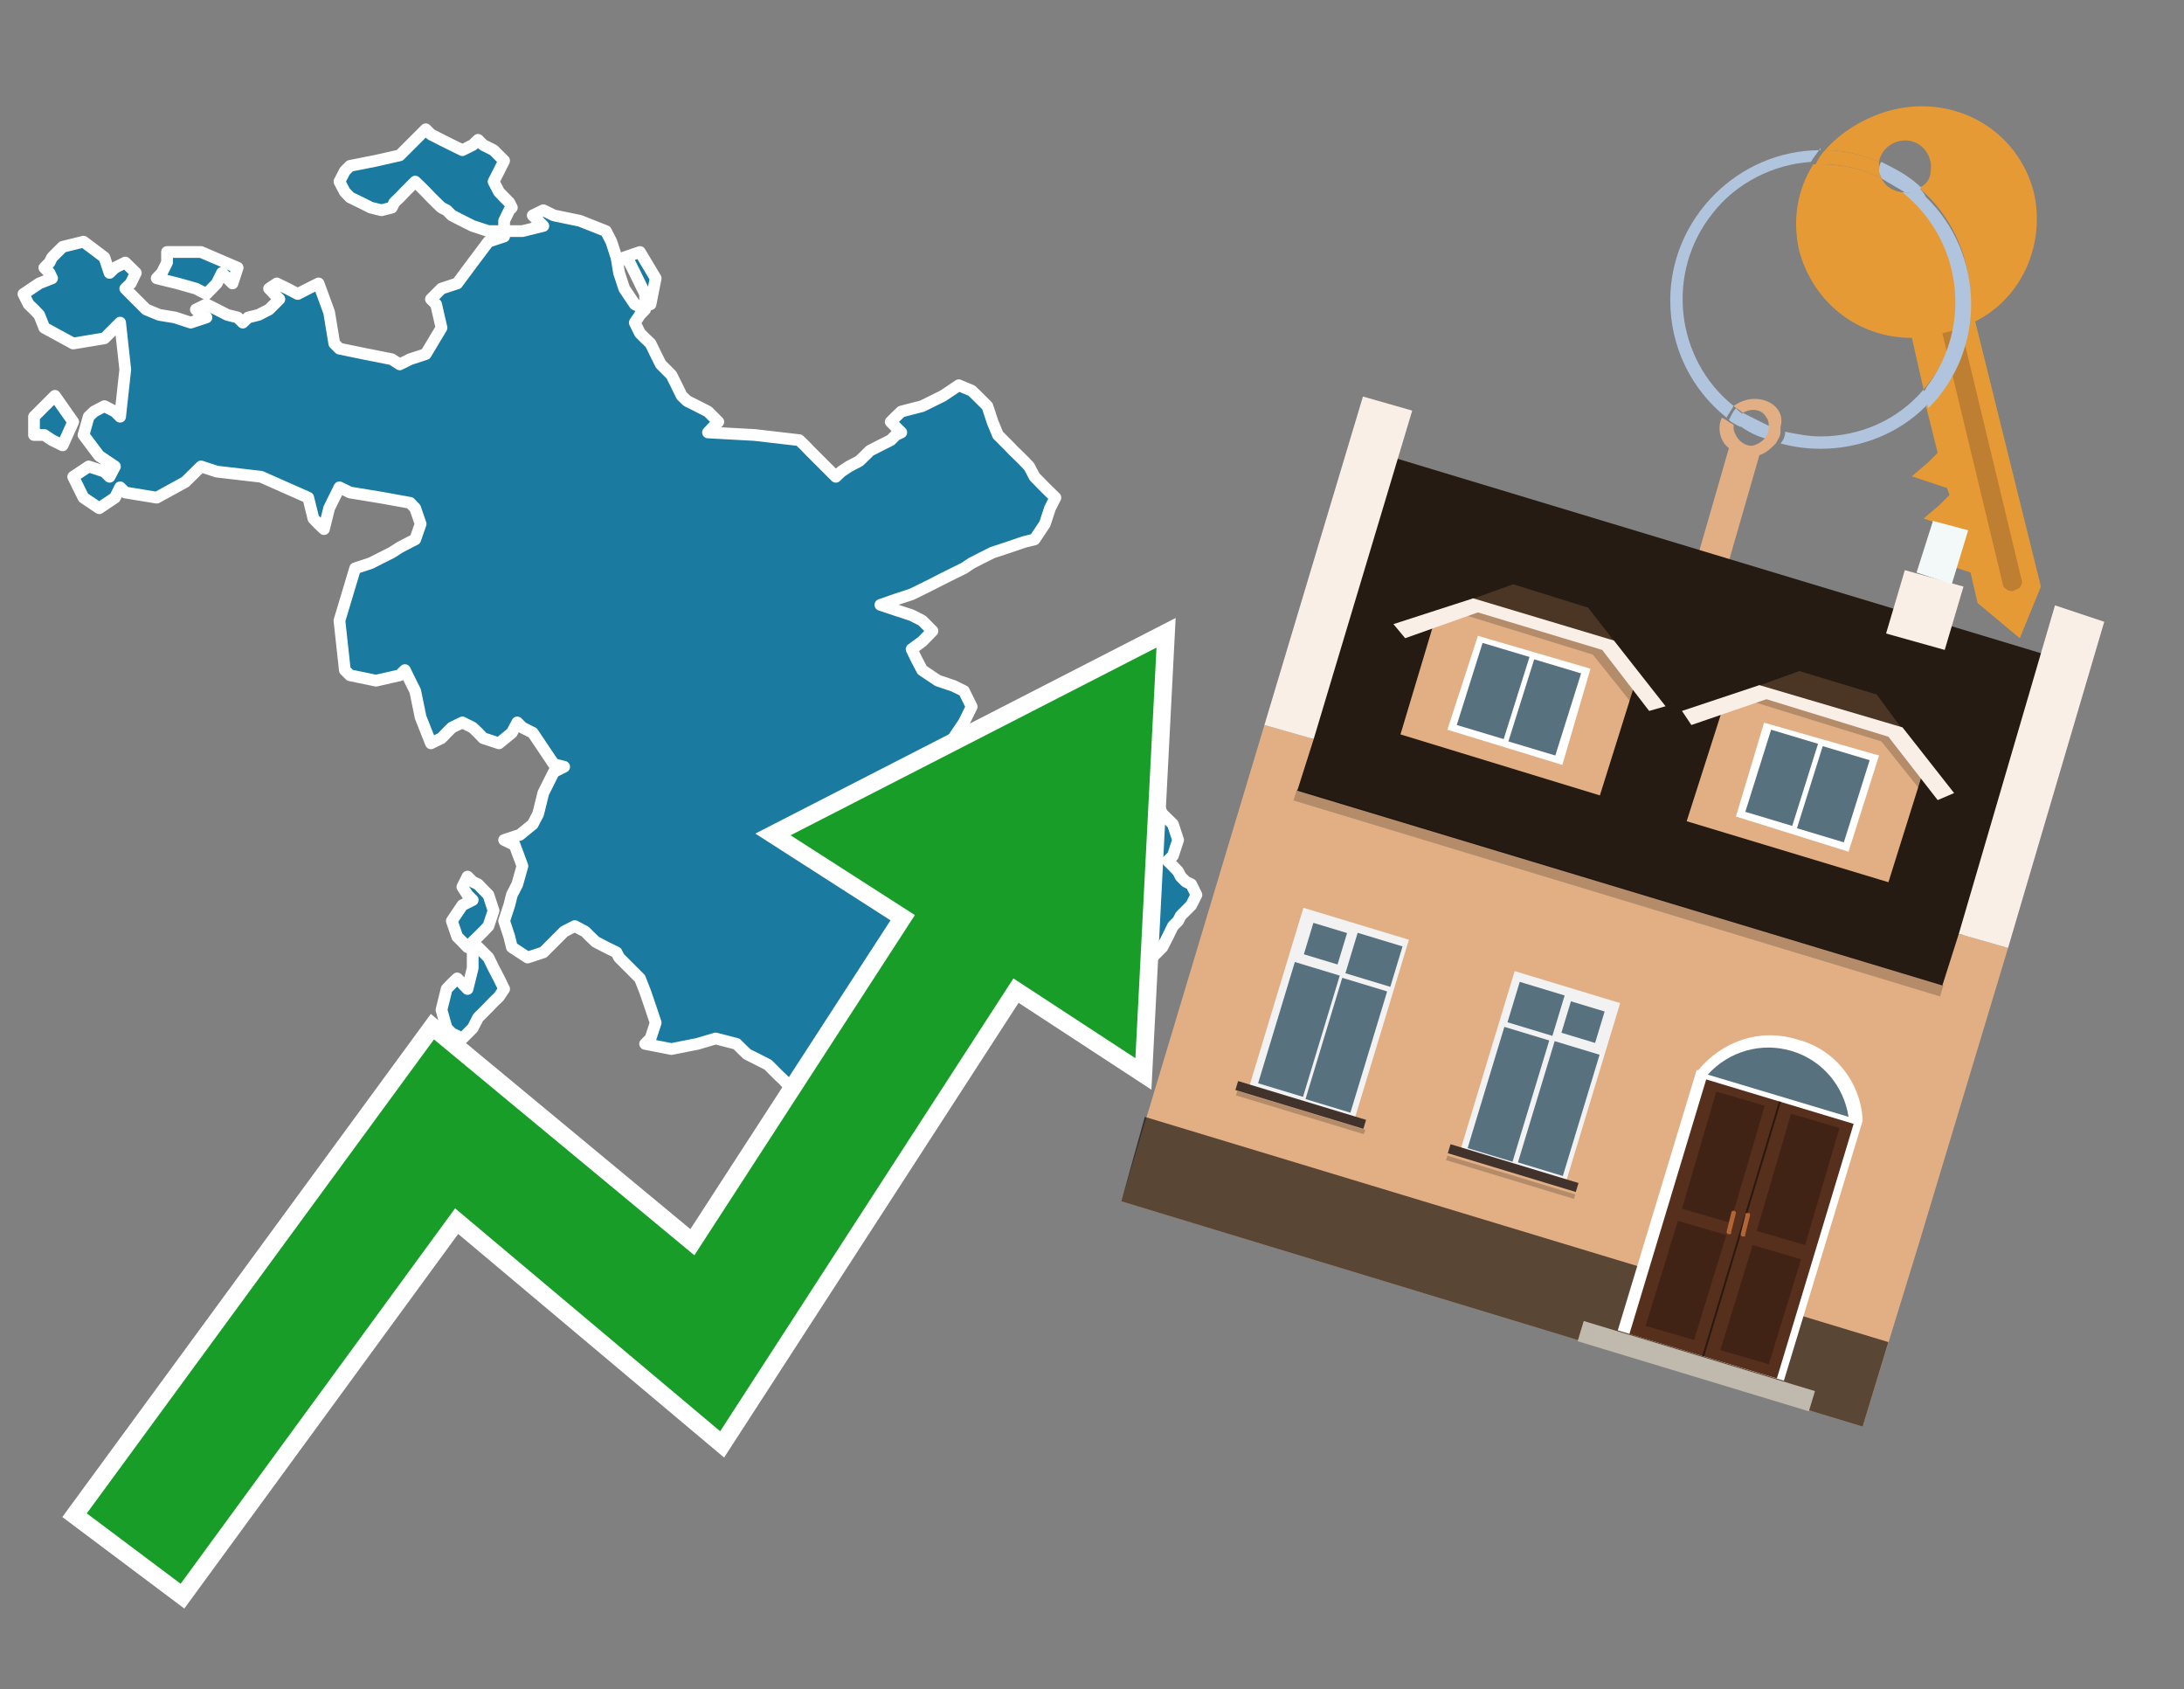
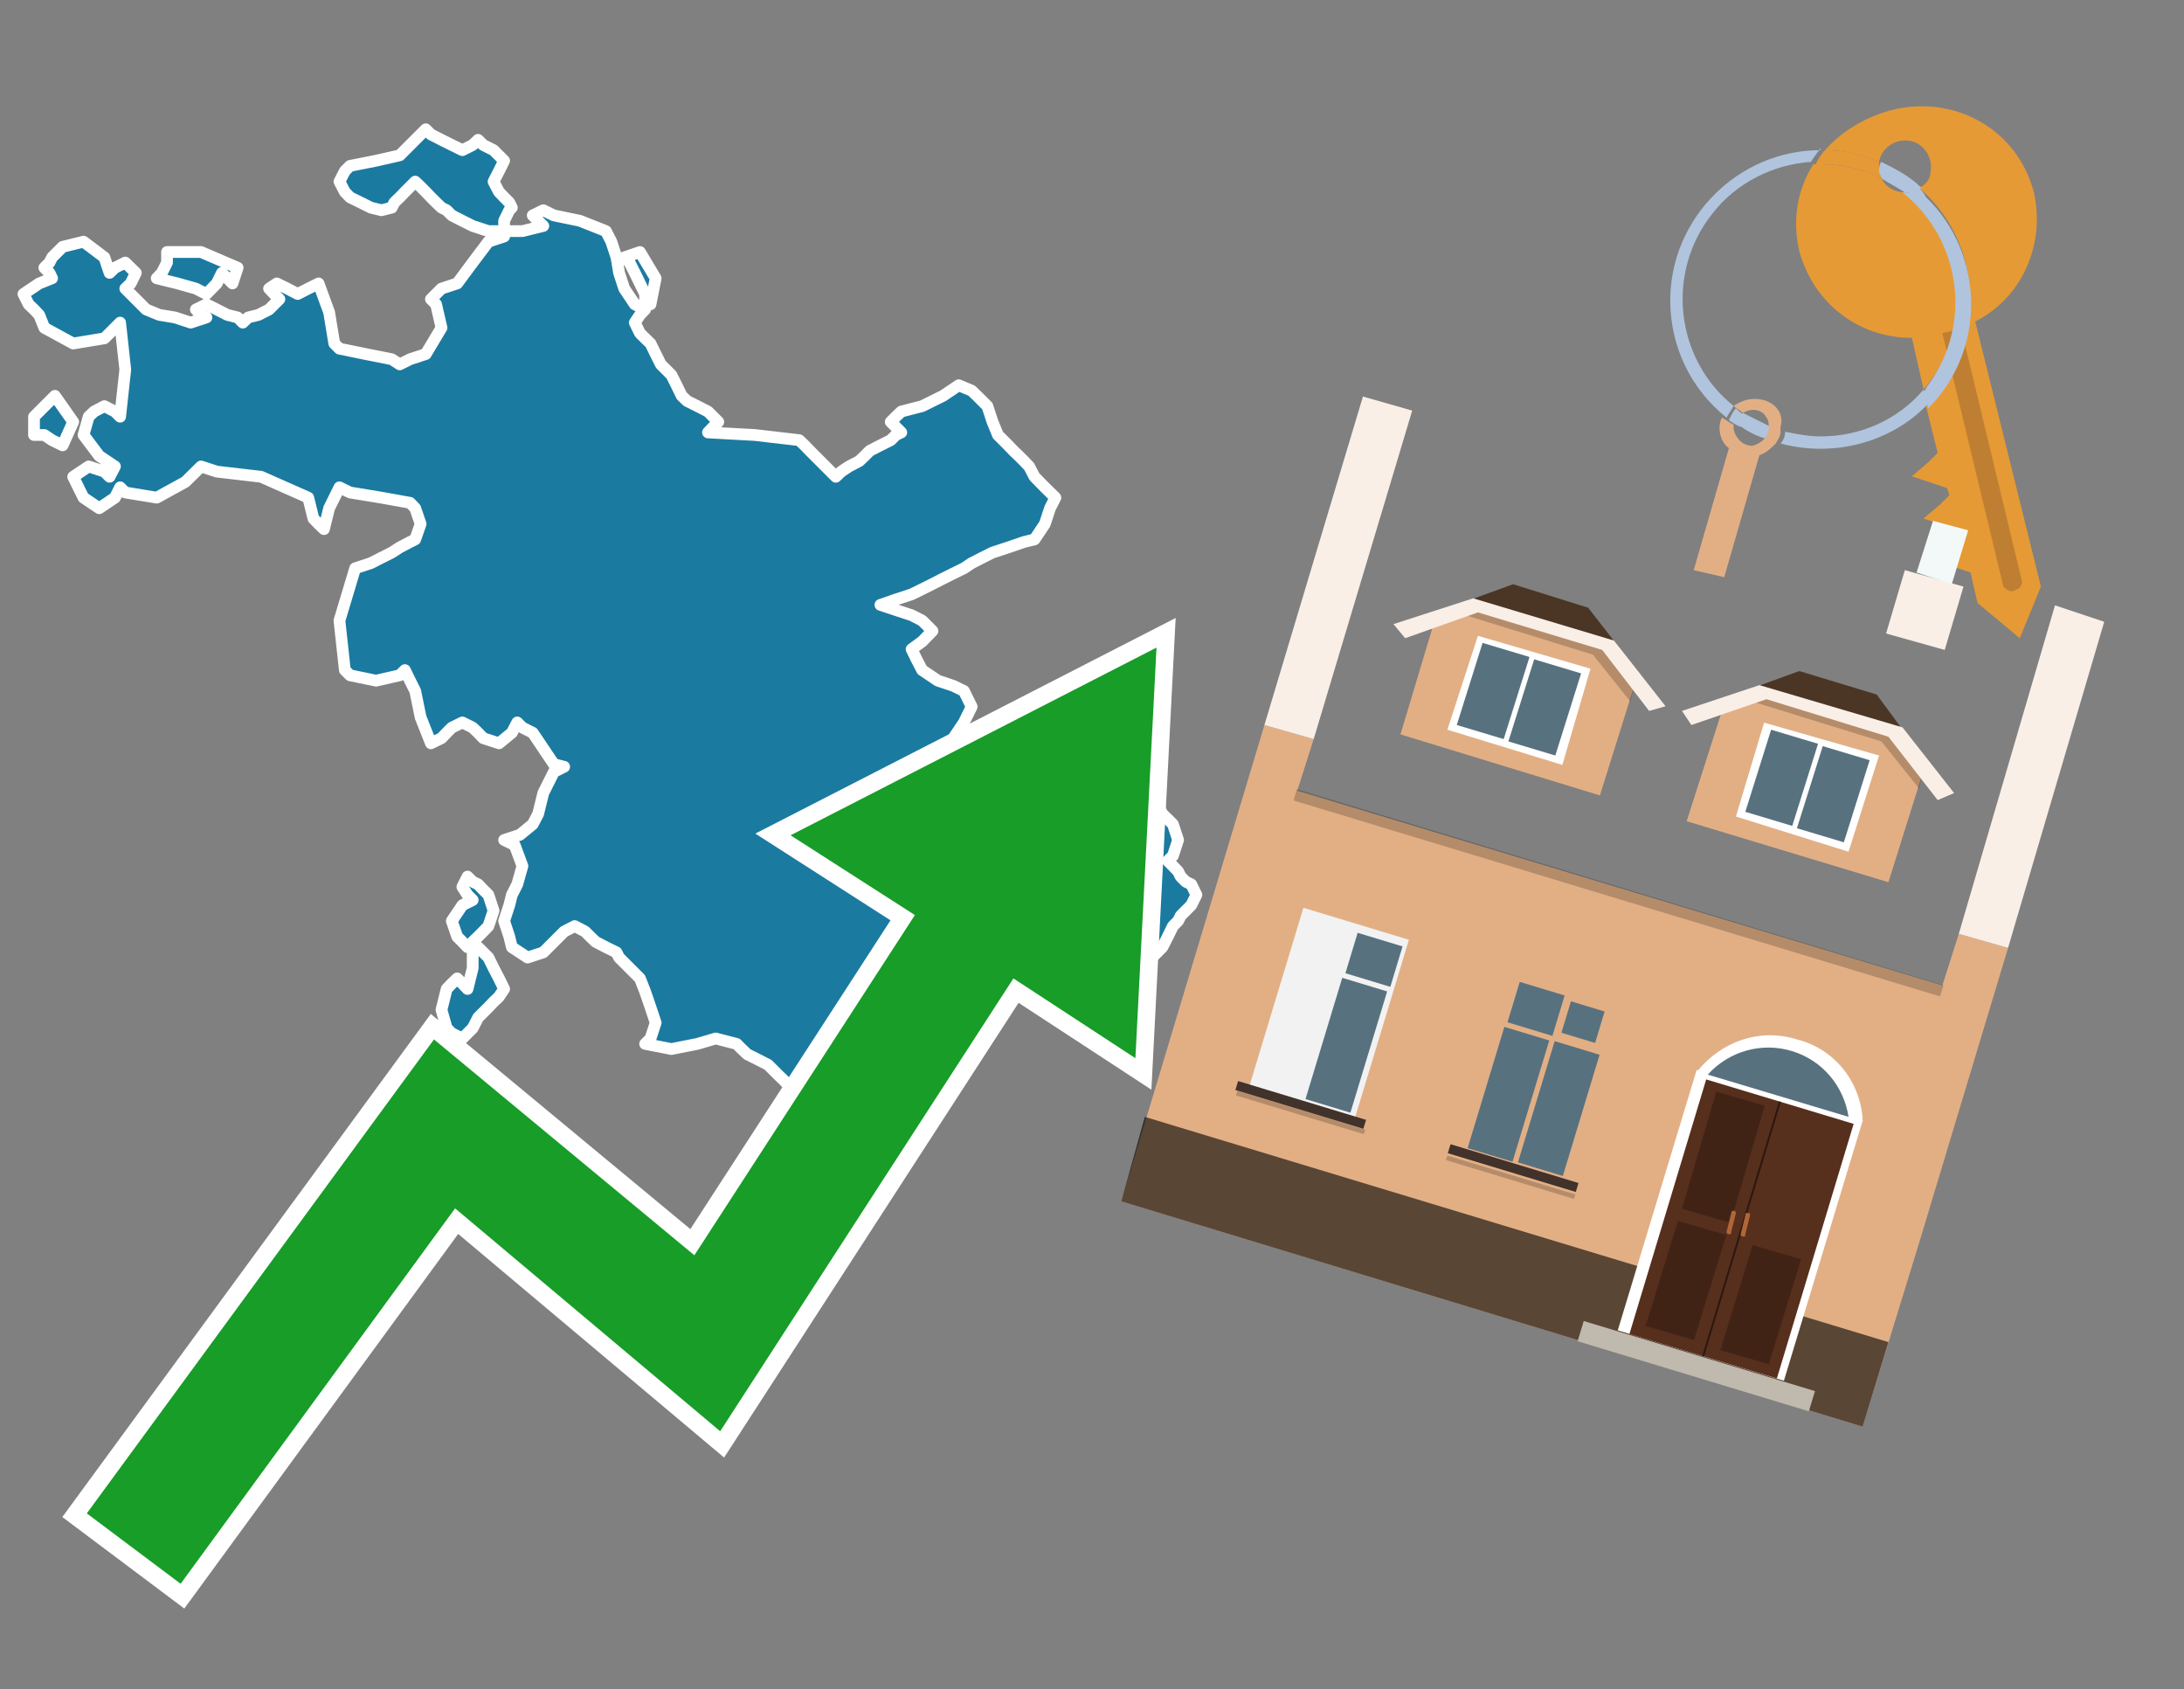
<svg xmlns="http://www.w3.org/2000/svg" version="1.1" id="Text" x="0px" y="0px" width="93.1px" height="72px" viewBox="0 0 93.1 72" style="enable-background:new 0 0 93.1 72;" xml:space="preserve">
  <rect x="0" y="0" width="93.1" height="72" fill="#808080" stroke="none" />
  <style type="text/css">
	.st0{fill:#1B7AA0;stroke:#FFFFFF;stroke-width:0.5;stroke-linejoin:round;}
	.st1{fill:none;stroke:#FFFFFF;stroke-width:1.5;stroke-miterlimit:10;}
	.st2{fill:#179D28;}
	.st3{fill:#E69A35;}
	.st4{fill:#B0C4DE;}
	.st5{fill:#E2AF85;}
	.st6{fill:#BF7F32;}
	.st7{fill-rule:evenodd;clip-rule:evenodd;fill:#251B12;}
	.st8{fill-rule:evenodd;clip-rule:evenodd;fill:#E2AF85;}
	.st9{opacity:0.2;fill-rule:evenodd;clip-rule:evenodd;}
	.st10{fill-rule:evenodd;clip-rule:evenodd;fill:#F9EFE7;}
	.st11{opacity:0.6;fill-rule:evenodd;clip-rule:evenodd;}
	.st12{fill-rule:evenodd;clip-rule:evenodd;fill:#F3F9F8;}
	.st13{fill:#4B3625;}
	.st14{fill:#F9EFE7;}
	.st15{fill-rule:evenodd;clip-rule:evenodd;fill:#FFFFFF;}
	.st16{fill-rule:evenodd;clip-rule:evenodd;fill:#58717F;}
	.st17{fill:#FFFFFF;}
	.st18{fill:#572F1D;}
	.st19{fill:#412316;}
	.st20{fill:#2C180F;}
	.st21{fill-rule:evenodd;clip-rule:evenodd;fill:#C0B9AD;}
	.st22{fill:#B26635;}
	.st23{fill:#58717F;}
	.st24{fill-rule:evenodd;clip-rule:evenodd;fill:#F2F2F2;}
	.st25{fill-rule:evenodd;clip-rule:evenodd;fill:#41322B;}
</style>
  <path class="st0" d="M20.38,40.37L20.6,40.59L20.82,40.81L21.04,41.26L21.27,41.7L21.49,42.15L21.27,42.48L21.04,42.7L20.82,42.93L20.6,43.15L20.38,43.37L20.15,43.82L19.71,44.26L19.26,44.04L19.04,43.82L18.82,43.04L19.04,42.15L19.26,41.92L19.49,41.7L19.71,41.92L19.93,42.15L20.15,41.26L20.15,40.37ZM19.93,40.37L19.71,40.14L19.49,39.92L19.26,39.25L19.71,38.58L20.15,38.36L19.93,38.14L19.71,37.8L19.93,37.36L20.15,37.58L20.38,37.69L20.6,37.92L20.82,38.14L21.04,38.81L20.82,39.47L20.6,39.7L20.38,39.92L20.15,40.14L20.15,40.37ZM22.27,9.85L23.16,9.63L22.94,9.41L22.71,9.18L23.16,8.96L23.61,9.18L24.72,9.41L25.83,9.85L26.06,10.3L26.28,10.97L26.39,11.63L26.61,12.3L27.06,12.97L27.5,13.19L27.28,13.42L27.06,13.75L27.28,14.2L27.5,14.42L27.73,14.64L27.95,15.09L28.17,15.53L28.39,15.75L28.62,15.98L28.84,16.42L29.06,16.87L29.29,17.09L29.73,17.31L30.18,17.54L30.4,17.76L30.62,17.98L30.4,18.2L30.18,18.43L32.18,18.54L34.07,18.76L34.3,18.98L34.52,19.21L34.74,19.43L34.96,19.65L35.19,19.88L35.41,20.1L35.63,20.32L35.86,20.1L36.19,19.88L36.63,19.65L36.86,19.43L37.08,19.21L37.53,18.98L37.97,18.76L38.19,18.54L38.42,18.43L38.19,18.2L37.97,17.98L38.19,17.76L38.42,17.54L39.31,17.31L40.2,16.87L40.87,16.42L41.42,16.65L41.65,16.87L41.87,17.09L42.09,17.31L42.31,17.98L42.54,18.54L42.76,18.76L42.98,18.98L43.2,19.21L43.43,19.43L43.65,19.65L43.87,19.88L44.1,20.32L44.54,20.77L44.99,21.21L44.76,21.66L44.54,22.33L44.1,22.99L43.65,23.1L42.98,23.33L42.31,23.55L41.87,23.77L41.42,24.0L41.09,24.22L40.64,24.44L40.2,24.66L39.75,24.89L39.31,25.11L38.86,25.33L38.19,25.55L37.53,25.78L38.19,26.0L38.86,26.22L39.31,26.45L39.75,26.89L39.31,27.34L38.86,27.67L39.08,28.12L39.31,28.56L39.98,29.01L40.64,29.23L41.09,29.45L41.42,30.12L41.09,30.79L40.64,31.46L40.2,32.12L39.75,32.35L39.53,32.57L39.31,32.68L39.08,32.9L38.86,33.13L39.08,33.35L39.31,33.8L39.08,34.24L38.86,34.46L39.08,34.69L39.31,34.91L39.08,35.13L38.86,35.58L38.64,36.02L38.42,36.24L37.53,36.47L36.63,36.69L37.08,36.91L37.53,37.14L37.75,37.36L37.97,37.58L38.19,37.69L38.42,37.92L38.64,38.14L38.86,38.36L39.08,38.58L39.31,38.81L39.08,39.03L38.86,39.47L38.64,39.92L38.42,40.14L38.64,40.37L38.86,40.59L39.08,40.81L39.31,41.03L39.08,41.26L38.86,41.48L38.64,41.7L38.42,41.48L37.97,41.26L37.53,41.7L37.3,42.15L37.08,42.26L36.63,42.48L36.19,43.15L35.97,43.82L35.86,44.26L35.63,44.71L35.41,44.93L35.19,45.15L34.96,44.93L34.74,44.71L34.52,45.15L34.74,45.6L34.96,45.82L34.74,46.04L34.52,46.27L34.07,46.49L33.63,46.27L33.41,46.04L33.18,45.82L32.96,45.6L32.74,45.38L32.29,45.15L31.85,44.93L31.62,44.71L31.4,44.49L30.51,44.26L29.73,44.49L28.62,44.71L27.5,44.49L27.73,44.26L27.95,43.59L27.73,42.93L27.5,42.26L27.28,41.7L27.06,41.48L26.84,41.26L26.61,41.03L26.39,40.81L26.28,40.59L25.83,40.37L25.39,40.14L25.16,39.92L24.94,39.7L24.5,39.47L24.05,39.7L23.83,39.92L23.61,40.14L23.38,40.37L23.16,40.59L22.49,40.81L21.82,40.37L21.71,39.92L21.49,39.25L21.71,38.58L21.82,38.14L22.05,37.69L22.27,36.91L21.94,36.02L21.49,35.8L22.16,35.58L22.71,35.13L22.94,34.69L23.16,33.8L23.61,32.9L24.05,32.68L23.61,32.57L23.16,31.9L22.71,31.23L22.27,31.01L22.05,30.79L21.82,31.23L21.27,31.68L20.6,31.46L20.38,31.23L20.15,31.01L19.71,30.79L19.26,31.01L19.04,31.23L18.82,31.46L18.37,31.68L17.93,30.57L17.7,29.45L17.48,29.01L17.26,28.56L17.04,28.78L16.03,29.01L14.92,28.78L14.7,28.56L14.47,26.45L15.14,24.22L15.81,24.0L16.26,23.77L16.7,23.55L17.04,23.33L17.48,23.1L17.7,22.99L17.93,22.33L17.7,21.66L17.48,21.43L16.26,21.21L14.92,20.99L14.47,20.77L14.03,21.66L13.81,22.55L13.58,22.33L13.36,22.1L13.14,21.21L11.13,20.32L9.24,20.1L8.57,19.88L7.9,20.54L6.68,21.21L5.34,20.99L5.12,20.77L4.9,21.21L4.23,21.66L3.56,21.21L3.34,20.77L3.12,20.32L3.78,19.88L4.45,20.1L4.67,20.32L4.9,19.88L4.23,19.43L3.56,18.54L3.78,17.76L4.01,17.54L4.45,17.31L4.9,17.54L5.12,17.76L5.34,15.75L5.12,13.75L4.9,13.97L4.67,14.2L4.45,14.42L3.12,14.64L1.89,13.97L1.67,13.42L1.45,13.19L1.22,12.97L1.0,12.53L1.67,12.08L2.22,11.86L2.11,11.63L1.89,11.41L2.11,11.19L2.22,10.97L2.45,10.74L2.67,10.52L3.56,10.3L4.45,10.97L4.67,11.63L4.9,11.41L5.34,11.19L5.79,11.63L5.57,12.08L5.34,12.3L5.57,12.53L5.79,12.75L6.01,12.97L6.23,13.19L6.79,13.42L7.46,13.53L8.13,13.75L8.8,13.53L8.57,13.42L8.35,13.19L8.8,12.97L9.24,13.19L9.69,13.42L10.13,13.53L10.35,13.75L10.58,13.53L11.02,13.42L11.47,13.19L11.69,12.97L11.91,12.75L11.69,12.53L11.47,12.3L11.8,12.08L12.25,12.3L12.69,12.53L13.14,12.3L13.58,12.08L14.03,13.31L14.25,14.64L14.47,14.86L15.59,15.09L16.7,15.31L17.04,15.53L17.48,15.31L18.15,15.09L18.82,13.97L18.59,12.97L18.37,12.75L18.59,12.53L18.82,12.3L19.49,12.08L20.15,11.19L20.82,10.3L21.49,10.08L21.49,9.85ZM39.31,38.14L39.53,37.69L39.75,37.58L39.98,37.36L40.2,37.14L40.42,36.91L40.64,36.47L40.87,36.02L40.98,35.58L41.2,35.13L41.42,34.91L41.65,34.69L41.87,34.46L42.09,34.24L42.31,34.02L42.54,33.8L42.76,33.57L43.2,33.35L43.65,33.13L43.43,32.9L43.2,32.57L42.98,32.12L42.76,31.46L43.2,30.79L43.65,31.01L43.87,31.23L44.1,31.68L44.32,32.12L44.54,32.35L44.76,32.57L44.99,32.12L45.32,31.68L45.77,31.46L46.21,31.23L46.66,31.01L47.1,30.79L47.55,31.01L47.77,31.23L47.99,31.9L48.22,32.57L48.44,32.68L48.66,32.9L48.88,33.35L49.11,33.8L49.33,34.24L49.55,34.69L49.78,34.91L50.0,35.13L50.22,35.8L50.0,36.47L49.78,36.69L50.0,36.91L50.22,37.14L50.33,37.36L50.55,37.58L50.78,37.69L51.0,38.14L50.78,38.58L50.55,38.81L50.33,39.03L50.22,39.25L50.0,39.47L49.78,39.92L49.55,40.37L49.33,40.59L49.11,40.81L48.88,41.03L48.66,41.26L48.44,41.48L48.22,41.7L47.99,41.92L47.77,42.15L47.55,42.26L47.33,42.48L47.1,42.7L46.88,42.93L46.66,43.15L46.43,43.37L46.21,43.59L45.99,43.82L45.77,43.59L45.32,43.37L44.99,43.15L44.54,42.93L44.1,42.7L43.87,42.48L43.65,42.26L43.43,42.15L43.2,41.92L42.98,41.7L42.76,41.48L42.54,41.26L42.31,41.03L42.09,40.81L41.87,40.59L41.65,40.37L41.42,40.14L41.2,39.92L40.98,39.7L40.64,39.47L40.2,39.25L39.98,39.03L39.75,38.81L39.53,38.58L39.31,38.58ZM27.5,12.53L27.28,12.08L27.06,11.63L26.84,11.19L26.61,10.97L27.28,10.74L27.95,11.86L27.73,12.97L27.5,12.97ZM20.82,9.85L20.15,9.63L19.71,9.41L19.26,9.18L19.04,8.96L18.82,8.85L18.59,8.63L18.37,8.41L18.15,8.18L17.93,7.96L17.7,7.74L17.48,7.96L17.26,8.18L17.04,8.41L16.81,8.63L16.7,8.85L16.26,8.96L15.81,8.85L15.37,8.63L14.92,8.41L14.7,8.18L14.47,7.74L14.7,7.29L14.92,7.07L16.03,6.85L17.04,6.62L17.26,6.4L17.48,6.18L17.7,5.96L17.93,5.73L18.15,5.51L18.37,5.73L18.82,5.96L19.26,6.18L19.71,6.4L20.15,6.18L20.38,5.96L20.6,6.18L21.04,6.4L21.49,6.85L21.27,7.29L21.04,7.74L21.27,8.18L21.49,8.41L21.71,8.63L21.82,8.85L21.71,8.96L21.49,9.41L21.49,9.85ZM8.57,10.74L10.13,11.41L9.91,12.08L9.69,11.86L9.46,11.63L9.24,12.08L8.8,12.53L8.35,12.3L7.57,12.08L6.68,11.86L6.9,11.63L7.12,11.19L7.12,10.74ZM1.45,17.76L2.34,16.87L3.12,17.98L2.67,18.98L2.22,18.76L1.89,18.54L1.45,18.54Z" />
  <polygon class="st1" points="49.3,27.6 33.7,35.6 39,39 29.6,53.5 18.5,44.3 3.7,64.5 7.7,67.5 19.4,51.5 30.7,61 43.2,41.7   48.4,45.1 " />
  <polygon class="st2" points="49.3,27.6 33.7,35.6 39,39 29.6,53.5 18.5,44.3 3.7,64.5 7.7,67.5 19.4,51.5 30.7,61 43.2,41.7   48.4,45.1 " />
  <path class="st3" d="M80.2,7.6c0-0.1-0.1-0.2-0.1-0.3c0-0.1,0-0.3,0-0.4c-0.7-0.3-1.5-0.5-2.3-0.5c-0.2,0.2-0.3,0.4-0.4,0.6  c0.1,0,0.2,0,0.3,0C78.5,7,79.4,7.2,80.2,7.6z" />
  <path class="st4" d="M77.6,6.4c-3.5,0-6.4,2.9-6.4,6.4c0,2,0.9,3.8,2.4,5c0.1-0.2,0.2-0.3,0.3-0.5c-2.5-2-2.9-5.7-0.9-8.2  c1-1.3,2.6-2.1,4.2-2.2c0.1-0.2,0.3-0.4,0.4-0.6V6.4z" />
  <path class="st3" d="M84.2,13.7c2-1,3-3.3,2.5-5.5C86,5.5,83.3,4,80.6,4.7c-1.1,0.3-2.1,0.9-2.8,1.7c0.8,0,1.6,0.2,2.3,0.5  c0.1-0.6,0.7-1,1.3-0.9c0.6,0.1,1,0.7,0.9,1.3c0,0.3-0.2,0.6-0.5,0.7c2.7,2.3,2.9,6.4,0.6,9c-0.1,0.1-0.2,0.2-0.3,0.3l0.5,2  l-0.4,0.4l-0.7,0.6l0.9,0.3l0.6,0.2l0.1,0.3l-0.4,0.4L82,22.1l0.9,0.3l0.6,0.2l0.1,0.3l-0.4,0.4l-0.7,0.6l0.9,0.3l0.6,0.2l0.3,1.3  l1.8,1.5L87,25L84.2,13.7z" />
  <path class="st3" d="M81.2,8.2c-0.4,0-0.8-0.2-1-0.6C79.4,7.2,78.5,7,77.6,7c-0.1,0-0.2,0-0.3,0c-0.7,1.1-0.9,2.4-0.6,3.7  c0.6,2.2,2.5,3.7,4.8,3.7l0.5,2.2c2.1-2.4,1.9-6.1-0.6-8.2C81.3,8.3,81.2,8.3,81.2,8.2z" />
  <path class="st4" d="M74.1,18.1c0.4,0.3,0.8,0.5,1.2,0.6c0.1-0.1,0.2-0.3,0.2-0.5l0,0c-0.4-0.2-0.8-0.4-1.2-0.6  C74.2,17.8,74.1,17.9,74.1,18.1z" />
  <path class="st4" d="M74.4,17.7c-0.2-0.1-0.3-0.2-0.4-0.3c-0.1,0.1-0.2,0.3-0.3,0.5c0.1,0.1,0.3,0.2,0.5,0.3  C74.1,17.9,74.2,17.8,74.4,17.7z" />
  <path class="st5" d="M74.8,17c-0.3,0-0.6,0.1-0.9,0.3c0.1,0.1,0.3,0.2,0.4,0.3c0.3-0.2,0.8-0.2,1,0.2c0.1,0.1,0.1,0.3,0.1,0.4l0,0  c0,0.4-0.3,0.7-0.7,0.8c-0.4,0-0.7-0.3-0.8-0.7c0,0,0,0,0-0.1v-0.1c-0.2-0.1-0.3-0.2-0.5-0.3c-0.2,0.4-0.1,1,0.3,1.3l-1.5,5.2  l1.3,0.3l1.5-5.2c0.3-0.1,0.5-0.3,0.7-0.5c0.1-0.2,0.2-0.3,0.2-0.5c0-0.1,0-0.1,0-0.2C76.1,17.5,75.5,17,74.8,17z" />
  <path class="st6" d="M86,25.1l-0.2,0.1c-0.2,0-0.3-0.1-0.4-0.2l0,0l-2.6-10.8l0.8-0.2l2.6,10.8C86.2,24.9,86.1,25.1,86,25.1L86,25.1  z" />
  <path class="st4" d="M80.1,7.3c0,0.1,0.1,0.2,0.1,0.3c0.3,0.2,0.7,0.4,1,0.6c0.1,0,0.2,0,0.3,0c0.1,0,0.3-0.1,0.4-0.2  c-0.5-0.5-1.1-0.8-1.7-1.1C80.1,7,80.1,7.2,80.1,7.3z" />
  <path class="st4" d="M77.6,18.6c-0.5,0-1-0.1-1.5-0.2c0,0.2-0.1,0.4-0.2,0.5c2.2,0.6,4.7,0,6.3-1.7L82,16.6  C80.9,17.9,79.3,18.6,77.6,18.6z" />
  <path class="st4" d="M81.8,8c-0.1,0.1-0.2,0.1-0.4,0.2c-0.1,0-0.2,0-0.3,0c2.5,2,3,5.6,1.1,8.2c-0.1,0.1-0.1,0.2-0.2,0.3l0.2,0.7  c2.5-2.5,2.4-6.6-0.1-9C82,8.2,81.9,8.1,81.8,8L81.8,8z" />
  <g>
-     <polygon class="st7" points="83,42.2 55.2,33.8 59.4,19.5 87.2,27.9 83,42.2  " />
    <polygon class="st8" points="81.8,53 85.6,40.4 83.5,39.8 82.8,42 55.3,33.7 56,31.5 53.9,30.9 47.8,51.2 79.4,60.8  " />
    <rect x="54.6" y="37.8" transform="matrix(0.957 0.29 -0.29 0.957 13.995 -18.371)" class="st9" width="28.8" height="0.5" />
    <polygon class="st10" points="85.6,40.4 83.5,39.8 87.6,25.8 89.7,26.5 85.6,40.4  " />
    <polygon class="st10" points="56,31.5 53.9,30.9 58.1,16.9 60.2,17.5 56,31.5  " />
    <polygon class="st11" points="79.4,60.8 80.5,57.2 48.8,47.6 47.8,51.2 79.4,60.8  " />
    <polygon class="st10" points="83.7,25 81.2,24.3 80.4,27 82.9,27.7 83.7,25  " />
    <polygon class="st12" points="83.9,22.6 82.4,22.2 81.7,24.4 83.2,24.9 83.9,22.6  " />
    <g>
      <g>
        <g>
          <polygon class="st13" points="69.1,27.7 67.7,25.9 64.5,24.9 62.3,25.7     " />
        </g>
        <polygon class="st5" points="68.8,27.6 62.7,25.8 61.2,26.3 59.7,31.3 68.2,33.9 69.8,28.8    " />
        <path class="st9" d="M68.5,27.5c0,0-5.4-1.6-5.4-1.6l-0.7,0.3l5.5,1.7l1.6,2l0.2-0.8L68.5,27.5z" />
        <g>
          <polygon class="st14" points="68.8,27.3 62.8,25.5 59.4,26.6 59.9,27.2 63,26.1 68.3,27.7 70.3,30.3 71,30.1     " />
        </g>
        <g>
          <polygon class="st15" points="63,27.1 67.8,28.5 66.6,32.6 61.7,31.1 63,27.1     " />
          <path class="st16" d="M67.4,28.7l-1.1,3.5l-2-0.6l1.1-3.5L67.4,28.7L67.4,28.7z M64.1,31.5l-2-0.6l1.1-3.5l2,0.6L64.1,31.5      L64.1,31.5z" />
        </g>
      </g>
      <g>
        <g>
          <polygon class="st13" points="81.4,31.5 80,29.6 76.7,28.6 74.5,29.4     " />
        </g>
        <polygon class="st5" points="81.1,31.3 75,29.5 73.5,30 71.9,35 80.5,37.6 82.1,32.5    " />
        <path class="st9" d="M80.8,31.2c0,0-5.4-1.6-5.4-1.6l-0.7,0.3l5.5,1.7l1.6,2l0.2-0.8L80.8,31.2z" />
        <g>
          <polygon class="st14" points="81.1,31 75,29.2 71.7,30.3 72.1,30.9 75.3,29.8 80.5,31.4 82.6,34.1 83.3,33.8     " />
        </g>
        <g>
          <polygon class="st15" points="75.2,30.8 80.1,32.2 78.8,36.3 74,34.8 75.2,30.8     " />
          <path class="st16" d="M79.7,32.4l-1.1,3.5l-2-0.6l1.1-3.5L79.7,32.4L79.7,32.4z M76.4,35.2l-2-0.6l1.1-3.5l2,0.6L76.4,35.2      L76.4,35.2z" />
        </g>
      </g>
    </g>
    <g>
      <path class="st17" d="M79.4,47.7c-0.1-1.6-1.2-3-2.8-3.4c-1.6-0.5-3.2,0.1-4.2,1.3l-0.9,2.9c0.2,1.6,1.2,2.9,2.8,3.4    c1.6,0.5,3.3-0.1,4.2-1.3L79.4,47.7z" />
      <rect x="70.5" y="46.4" transform="matrix(0.957 0.29 -0.29 0.957 18.314 -19.251)" class="st15" width="7.4" height="11.6" />
      <g transform="matrix( 0.861, 0, 0, 0.861, 2148,666.7) ">
        <g>
          <g id="Symbol_9_0_Layer2_0_MEMBER_8_MEMBER_12_MEMBER_0_FILL_00000071535609853218612030000007318311833898988210_">
            <path class="st18" d="M-2410.3-720.9l7.3,2.2l-3.8,12.6l-7.3-2.2L-2410.3-720.9z" />
          </g>
        </g>
      </g>
      <g transform="matrix( 0.861, 0, 0, 0.861, 2148,666.7) ">
        <g>
          <g id="Symbol_9_0_Layer2_0_MEMBER_8_MEMBER_12_MEMBER_2_MEMBER_1_FILL_00000042007292041578639800000009126256085066988931_">
            <path class="st19" d="M-2413.3-708.7l1.6-5.2l2.4,0.7l-1.6,5.2L-2413.3-708.7z" />
          </g>
        </g>
      </g>
      <g transform="matrix( 0.861, 0, 0, 0.861, 2148,666.7) ">
        <g>
          <g id="Symbol_9_0_Layer2_0_MEMBER_8_MEMBER_12_MEMBER_2_MEMBER_1_FILL_00000172415880496494118290000009302335963428424105_">
            <path class="st19" d="M-2411.5-714.5l1.7-5.8l2.4,0.7l-1.7,5.8L-2411.5-714.5z" />
          </g>
        </g>
      </g>
      <g transform="matrix( 0.861, 0, 0, 0.861, 2148,666.7) ">
        <g>
          <g id="Symbol_9_0_Layer2_0_MEMBER_8_MEMBER_12_MEMBER_2_MEMBER_1_FILL_00000063630756830444980360000005713763271866059918_">
            <path class="st20" d="M-2410.5-707.2l3.8-12.6l0.1,0l-3.8,12.6L-2410.5-707.2z" />
          </g>
        </g>
      </g>
      <rect x="71.9" y="53" transform="matrix(0.29 -0.957 0.957 0.29 -4.321 110.601)" class="st21" width="0.9" height="10.3" />
      <path class="st22" d="M73.7,52.6L73.7,52.6c-0.1,0-0.1-0.1-0.1-0.1l0.2-0.8c0-0.1,0.1-0.1,0.1-0.1l0,0c0.1,0,0.1,0.1,0.1,0.1    l-0.2,0.8C73.8,52.6,73.8,52.6,73.7,52.6z" />
      <g transform="matrix( 0.861, 0, 0, 0.861, 2148,666.7) ">
        <g>
          <g id="Symbol_9_0_Layer2_0_MEMBER_8_MEMBER_12_MEMBER_2_MEMBER_1_FILL_00000044898017215124004440000000827653256012542618_">
            <path class="st19" d="M-2407.2-706.8l1.6-5.2l-2.4-0.7l-1.6,5.2L-2407.2-706.8z" />
          </g>
        </g>
      </g>
      <g transform="matrix( 0.861, 0, 0, 0.861, 2148,666.7) ">
        <g>
          <g id="Symbol_9_0_Layer2_0_MEMBER_8_MEMBER_12_MEMBER_2_MEMBER_1_FILL_00000096018455019418207170000017411823373603089826_">
-             <path class="st19" d="M-2405.4-712.7l1.7-5.8l-2.4-0.7l-1.7,5.8L-2405.4-712.7z" />
-           </g>
+             </g>
        </g>
      </g>
      <path class="st22" d="M74.3,52.7L74.3,52.7c0.1,0,0.1,0,0.1-0.1l0.2-0.8c0-0.1,0-0.1-0.1-0.1l0,0c-0.1,0-0.1,0-0.1,0.1l-0.2,0.8    C74.2,52.7,74.3,52.7,74.3,52.7z" />
      <g>
        <path class="st23" d="M78.8,47.6c-0.2-1.3-1.1-2.4-2.4-2.8c-1.3-0.4-2.7,0-3.6,1L78.8,47.6z" />
      </g>
    </g>
    <g>
-       <rect x="63.3" y="41.9" transform="matrix(-0.957 -0.29 0.29 -0.957 115.143 108.959)" class="st24" width="4.7" height="8.1" />
      <g>
        <rect x="66.8" y="42.8" transform="matrix(0.29 -0.957 0.957 0.29 6.229 95.531)" class="st16" width="1.4" height="1.5" />
        <rect x="63.7" y="46.3" transform="matrix(0.29 -0.957 0.957 0.29 1.925 97.075)" class="st16" width="5.4" height="2" />
        <rect x="64.5" y="42" transform="matrix(0.29 -0.957 0.957 0.29 5.363 93.116)" class="st16" width="1.8" height="2" />
        <rect x="61.6" y="45.6" transform="matrix(0.29 -0.957 0.957 0.29 1.059 94.66)" class="st16" width="5.4" height="2" />
      </g>
      <rect x="61.6" y="49.7" transform="matrix(-0.957 -0.29 0.29 -0.957 111.711 116.229)" class="st25" width="5.7" height="0.4" />
      <rect x="61.5" y="50" transform="matrix(-0.957 -0.29 0.29 -0.957 111.45 116.782)" class="st9" width="5.7" height="0.2" />
    </g>
    <g>
      <rect x="54.3" y="39.2" transform="matrix(0.957 0.29 -0.29 0.957 14.965 -14.572)" class="st24" width="4.7" height="8.1" />
      <g>
-         <rect x="55.8" y="39.5" transform="matrix(0.29 -0.957 0.957 0.29 1.598 82.617)" class="st16" width="1.4" height="1.5" />
-         <rect x="52.7" y="42.9" transform="matrix(0.29 -0.957 0.957 0.29 -2.707 84.161)" class="st16" width="5.4" height="2" />
        <rect x="57.6" y="39.9" transform="matrix(0.29 -0.957 0.957 0.29 2.464 85.031)" class="st16" width="1.8" height="2" />
        <rect x="54.7" y="43.5" transform="matrix(0.29 -0.957 0.957 0.29 -1.841 86.575)" class="st16" width="5.4" height="2" />
      </g>
      <rect x="52.6" y="46.9" transform="matrix(0.957 0.29 -0.29 0.957 16.041 -14.063)" class="st25" width="5.7" height="0.4" />
      <rect x="52.6" y="47.3" transform="matrix(0.957 0.29 -0.29 0.957 16.123 -14.025)" class="st9" width="5.7" height="0.2" />
    </g>
  </g>
</svg>